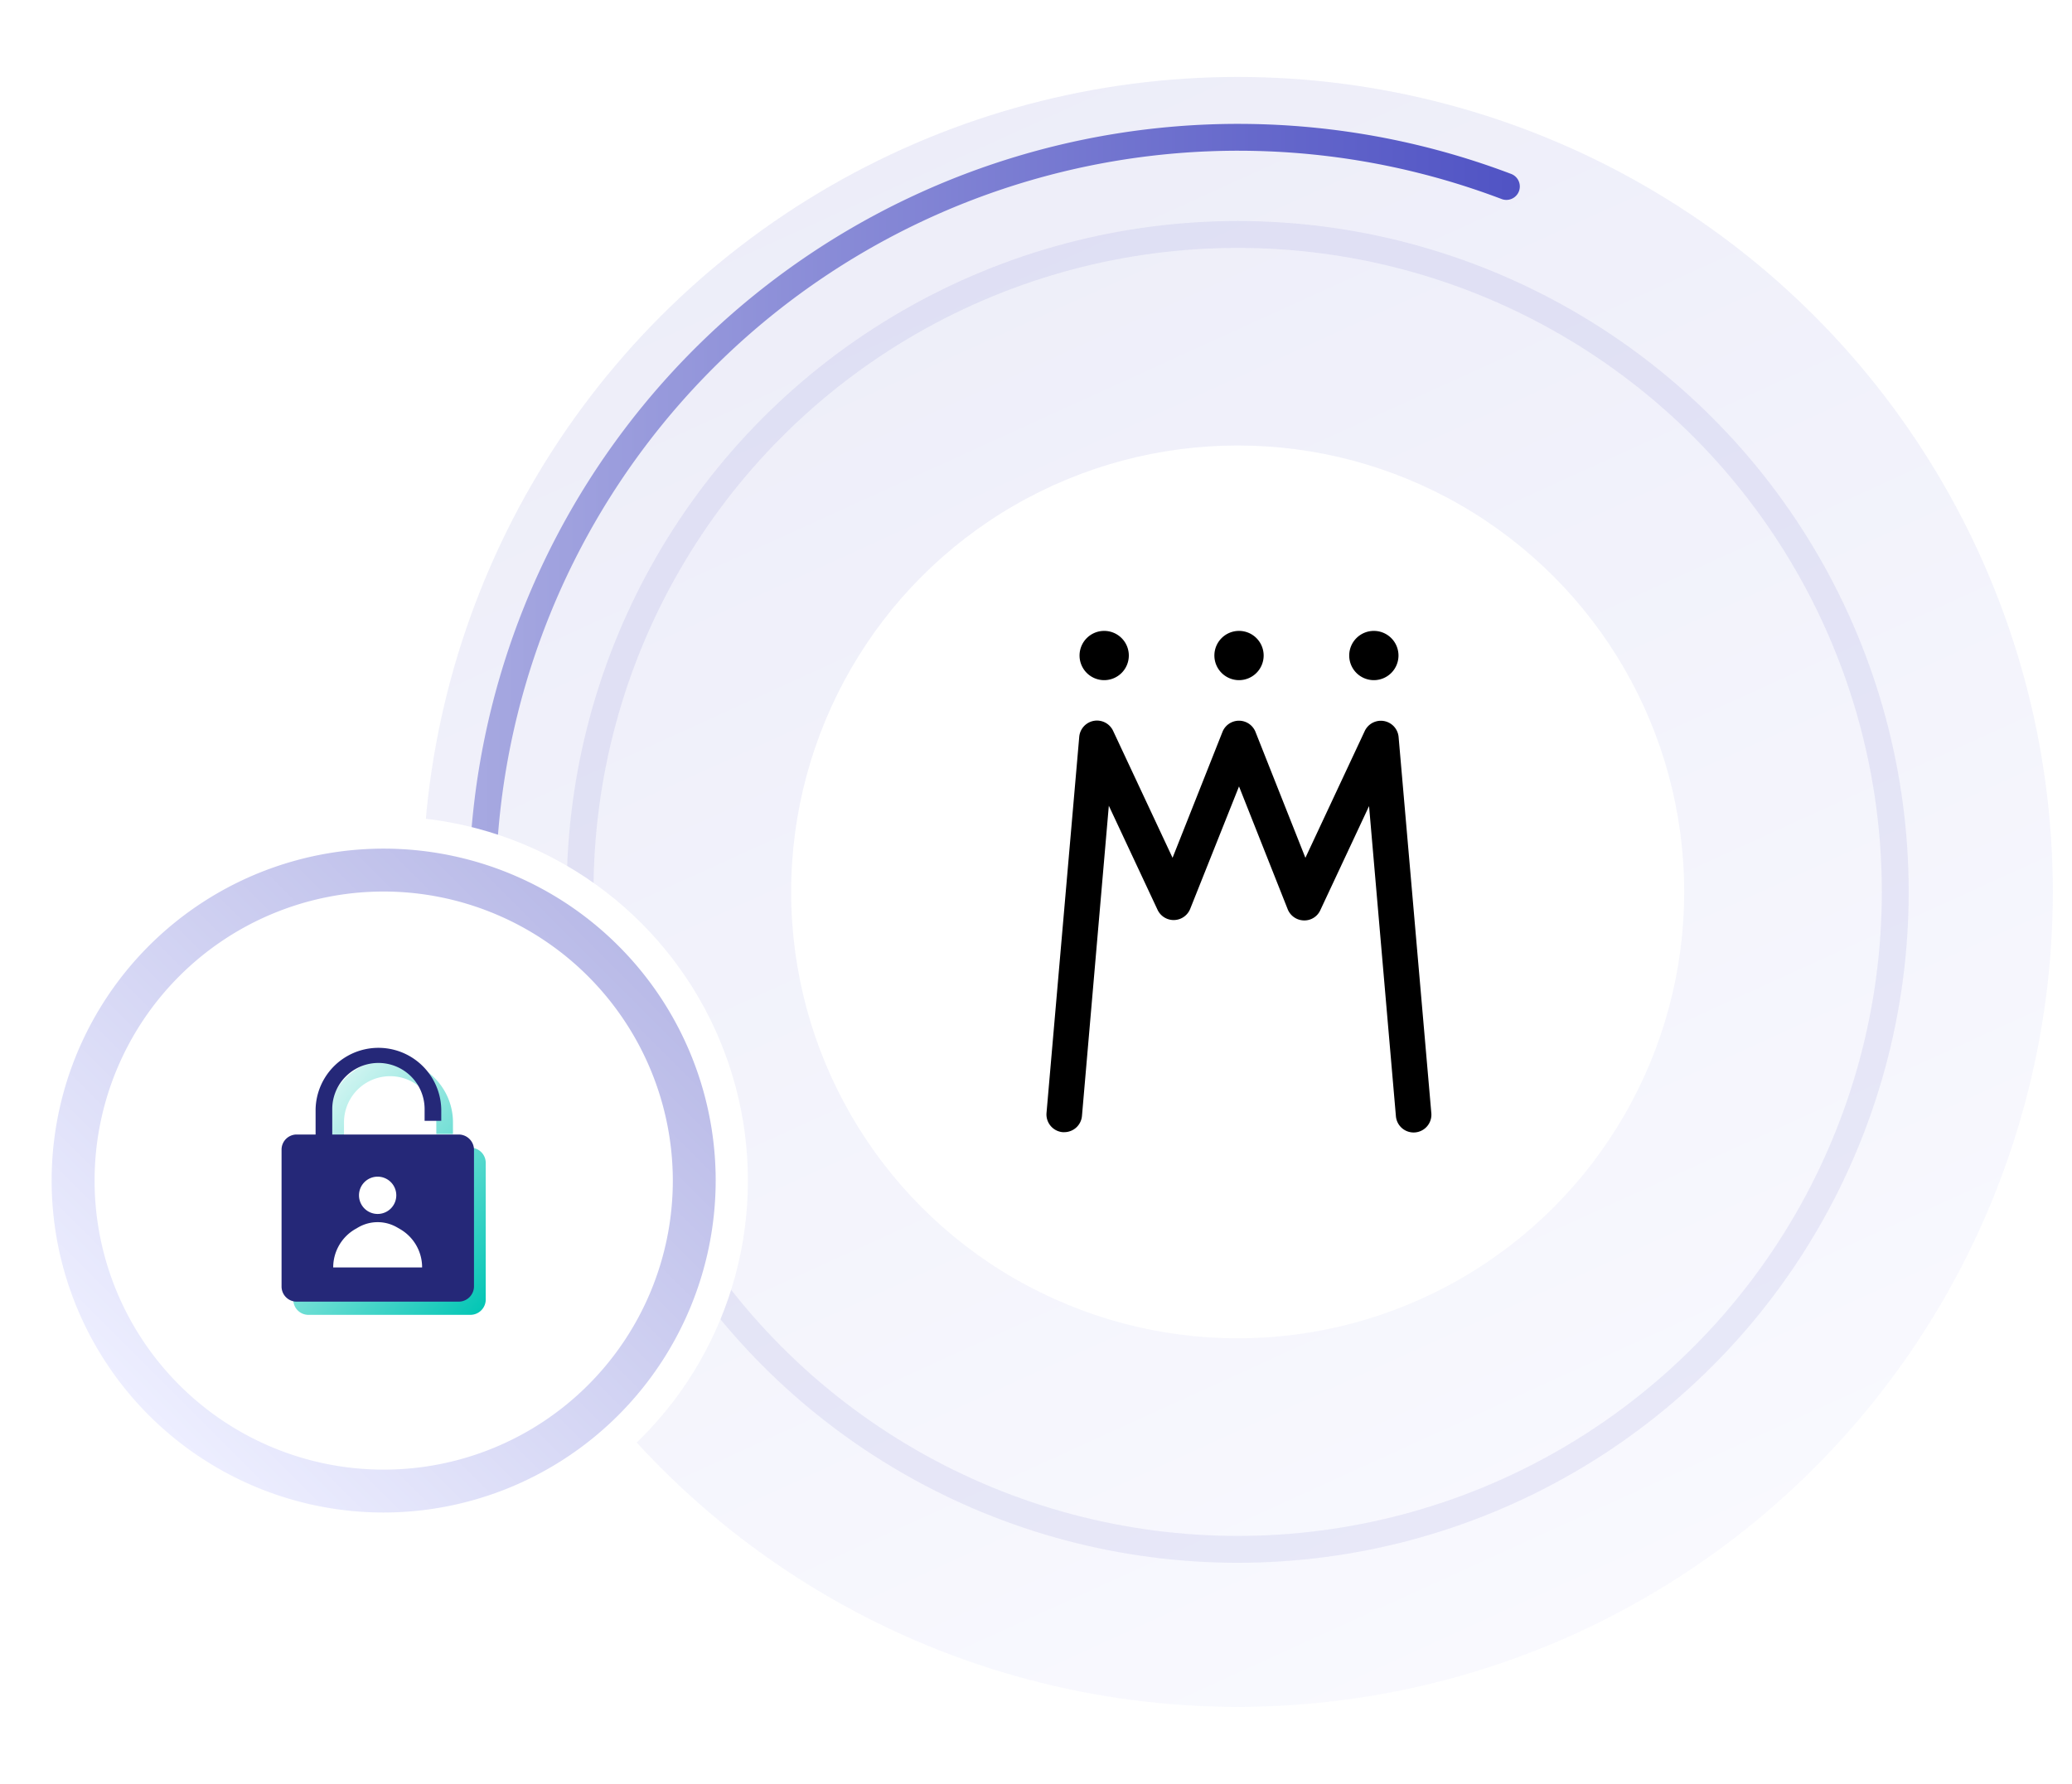
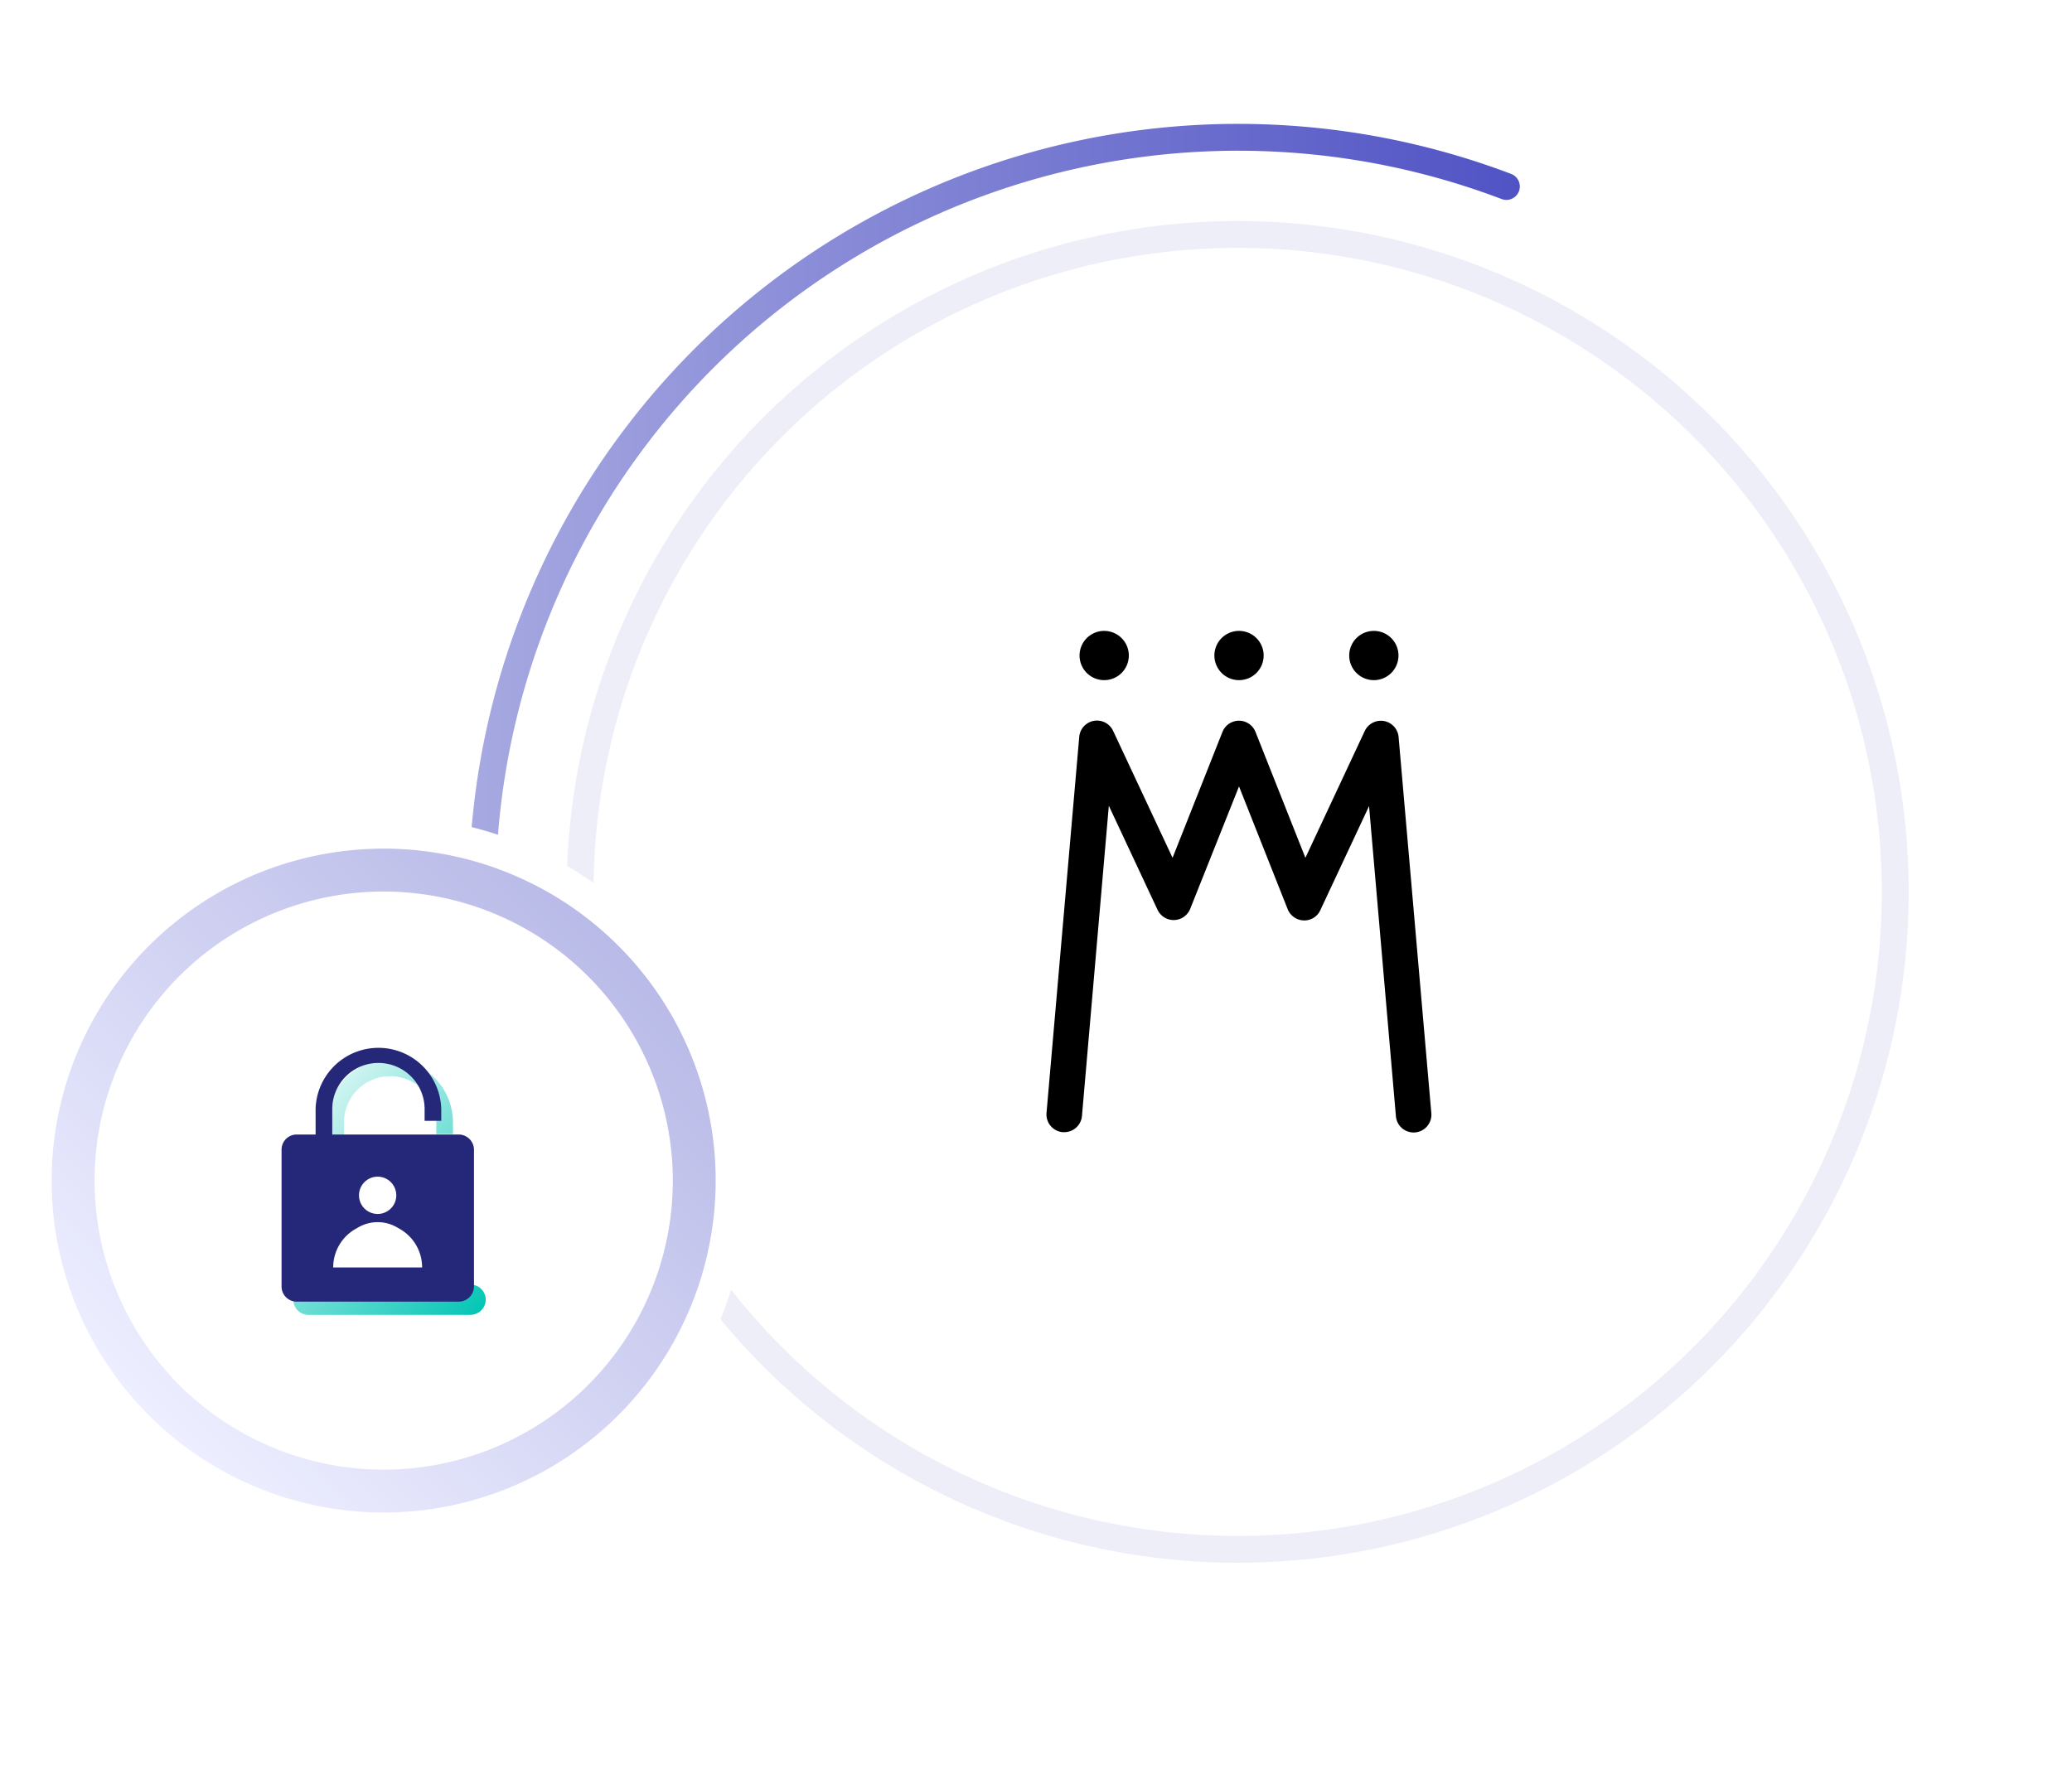
<svg xmlns="http://www.w3.org/2000/svg" id="Layer_1" data-name="Layer 1" viewBox="0 0 540 465" width="540" height="465">
  <defs>
    <linearGradient id="linear-gradient" x1="411.1" x2="235.01" y1="426.96" y2="40.18" gradientUnits="userSpaceOnUse">
      <stop offset="0" stop-color="#c7cbff" />
      <stop offset="1" stop-color="#5053c4" />
    </linearGradient>
    <linearGradient id="Unbenannter_Verlauf_431" x1="122.19" x2="396.09" y1="151.53" y2="151.53" gradientUnits="userSpaceOnUse">
      <stop offset="0" stop-color="#a7a9e1" />
      <stop offset="1" stop-color="#5053c4" />
    </linearGradient>
    <linearGradient id="Unbenannter_Verlauf_431-2" x1="147.96" x2="303.12" y1="379.12" y2="379.12" />
    <linearGradient id="Unbenannter_Verlauf_431-3" x1="346.29" x2="475.44" y1="394.24" y2="394.24" />
    <linearGradient id="Unbenannter_Verlauf_431-4" x1="471.48" x2="522.94" y1="216.16" y2="216.16" />
    <linearGradient id="Unbenannter_Verlauf_431-5" x1="180.7" x2="464.43" y1="232.5" y2="232.5" />
    <linearGradient id="Unbenannter_Verlauf_431-6" x1="176.29" x2="468.84" y1="232.5" y2="232.5" />
    <linearGradient id="linear-gradient-2" x1="196.2" x2="448.93" y1="232.5" y2="232.5" />
    <linearGradient id="linear-gradient-3" x1="38.8" x2="161.11" y1="368.91" y2="246.6" gradientUnits="userSpaceOnUse">
      <stop offset="0" stop-color="#d2d5ff" />
      <stop offset="1" stop-color="#5053c4" />
    </linearGradient>
    <linearGradient id="linear-gradient-4" x1="65.52" x2="127.85" y1="284.06" y2="340.81" gradientUnits="userSpaceOnUse">
      <stop offset="0" stop-color="#fff" />
      <stop offset="1" stop-color="#00c5b4" />
    </linearGradient>
    <style>.cls-10{fill:#fff}</style>
  </defs>
  <g id="mp-circle">
-     <circle cx="322.56" cy="232.5" r="212.44" style="fill:url(#linear-gradient);opacity:.1" />
    <path d="M128.74 267.32a198.53 198.53 0 0 1-3.05-34.71 197 197 0 0 1 266.9-184" style="stroke:url(#Unbenannter_Verlauf_431);stroke-linecap:round;fill:none;stroke-miterlimit:10;stroke-width:7px" />
    <path d="M299.62 428.16a197 197 0 0 1-148.16-98.09" style="opacity:.8;stroke:url(#Unbenannter_Verlauf_431-2);stroke-linecap:round;fill:none;stroke-miterlimit:10;stroke-width:7px" />
    <path d="M471.94 360.86a196.56 196.56 0 0 1-122.15 66.76" style="stroke:url(#Unbenannter_Verlauf_431-3);stroke-linecap:round;fill:none;stroke-miterlimit:10;stroke-width:7px" />
    <path d="M475 108a197 197 0 0 1 21.83 216.35" style="stroke:url(#Unbenannter_Verlauf_431-4);stroke-linecap:round;fill:none;stroke-miterlimit:10;stroke-width:7px" />
    <circle cx="322.56" cy="232.5" r="171.38" style="stroke:#5053c4;fill:none;stroke-miterlimit:10;stroke-width:7px;opacity:.1" />
    <circle cx="322.56" cy="232.5" r="141.86" style="opacity:.05;fill:url(#Unbenannter_Verlauf_431-5)" />
    <path d="M179.79 232.5a142.76 142.76 0 1 1 30.85 88.65" style="stroke:url(#Unbenannter_Verlauf_431-6);stroke-linecap:round;fill:none;stroke-miterlimit:10;stroke-width:7px" />
    <path d="M322.57 358.87A126.37 126.37 0 1 1 448.93 232.5a126.51 126.51 0 0 1-126.36 126.37Zm0-243.25A116.88 116.88 0 1 0 439.45 232.5a117 117 0 0 0-116.88-116.88Z" style="opacity:.19;fill:url(#linear-gradient-2)" />
    <circle cx="322.56" cy="232.5" r="116.37" class="cls-10" />
    <g id="logo">
      <path d="M335.59 237a4.63 4.63 0 0 0 4.17 2.93 4.55 4.55 0 0 0 4.34-2.67l12.7-27.13 7 80.85a4.63 4.63 0 1 0 9.23-.8l-8.53-98.06a4.64 4.64 0 0 0-8.82-1.57l-15.47 33.06-13-32.8a4.63 4.63 0 0 0-8.62 0l-13 32.8-15.5-33.11a4.64 4.64 0 0 0-8.82 1.57l-8.53 98.06a4.64 4.64 0 0 0 4.22 5 2.82 2.82 0 0 0 .41 0 4.63 4.63 0 0 0 4.61-4.24l7-80.85 12.7 27.13a4.64 4.64 0 0 0 8.51-.26L322.91 205ZM322.91 177.3a6.42 6.42 0 1 0-6.42-6.42 6.43 6.43 0 0 0 6.42 6.42ZM281.35 170.88a6.42 6.42 0 1 0 6.42-6.42 6.42 6.42 0 0 0-6.42 6.42ZM364.47 170.88a6.42 6.42 0 1 0-6.42 6.42 6.42 6.42 0 0 0 6.42-6.42Z" />
    </g>
  </g>
  <g id="logo-circle">
    <circle cx="99.96" cy="307.75" r="94.96" class="cls-10" />
    <g style="opacity:.4">
      <circle cx="99.96" cy="307.75" r="80.94" class="cls-10" />
      <path d="M100 394.28a86.53 86.53 0 1 1 86.52-86.53A86.63 86.63 0 0 1 100 394.28Zm0-161.88a75.35 75.35 0 1 0 75.35 75.35A75.43 75.43 0 0 0 100 232.4Z" style="fill:url(#linear-gradient-3)" />
    </g>
  </g>
  <g id="single-sign-on">
-     <path d="M122.59 299.19H89.65v-6.62a12 12 0 1 1 24.06 0v3.05h4.34v-3.05a16.37 16.37 0 1 0-32.74 0v6.62h-4.93a3.93 3.93 0 0 0-3.94 3.94v35.68a3.94 3.94 0 0 0 3.94 3.94h42.21a4 4 0 0 0 4-3.94v-35.68a3.94 3.94 0 0 0-4-3.94Z" style="fill:url(#linear-gradient-4)" />
+     <path d="M122.59 299.19H89.65v-6.62a12 12 0 1 1 24.06 0v3.05h4.34v-3.05a16.37 16.37 0 1 0-32.74 0v6.62h-4.93a3.93 3.93 0 0 0-3.94 3.94v35.68a3.94 3.94 0 0 0 3.94 3.94h42.21a4 4 0 0 0 4-3.94a3.94 3.94 0 0 0-4-3.94Z" style="fill:url(#linear-gradient-4)" />
    <path d="M119.53 295.74H86.59v-6.62a12 12 0 0 1 24.07 0v3.05H115v-3.05a16.38 16.38 0 0 0-32.75 0v6.62h-4.93a3.94 3.94 0 0 0-3.94 3.95v35.67a3.94 3.94 0 0 0 3.94 3.95h42.21a4 4 0 0 0 4-3.95v-35.67a4 4 0 0 0-4-3.95Z" style="fill:#252878" />
    <path d="M86.84 330.39a11.53 11.53 0 0 1 5.76-10l.78-.45a10.1 10.1 0 0 1 10.09 0l.78.45a11.51 11.51 0 0 1 5.76 10H86.84Zm11.59-23.66a4.86 4.86 0 1 0 4.85 4.85 4.86 4.86 0 0 0-4.85-4.85Z" class="cls-10" />
  </g>
</svg>